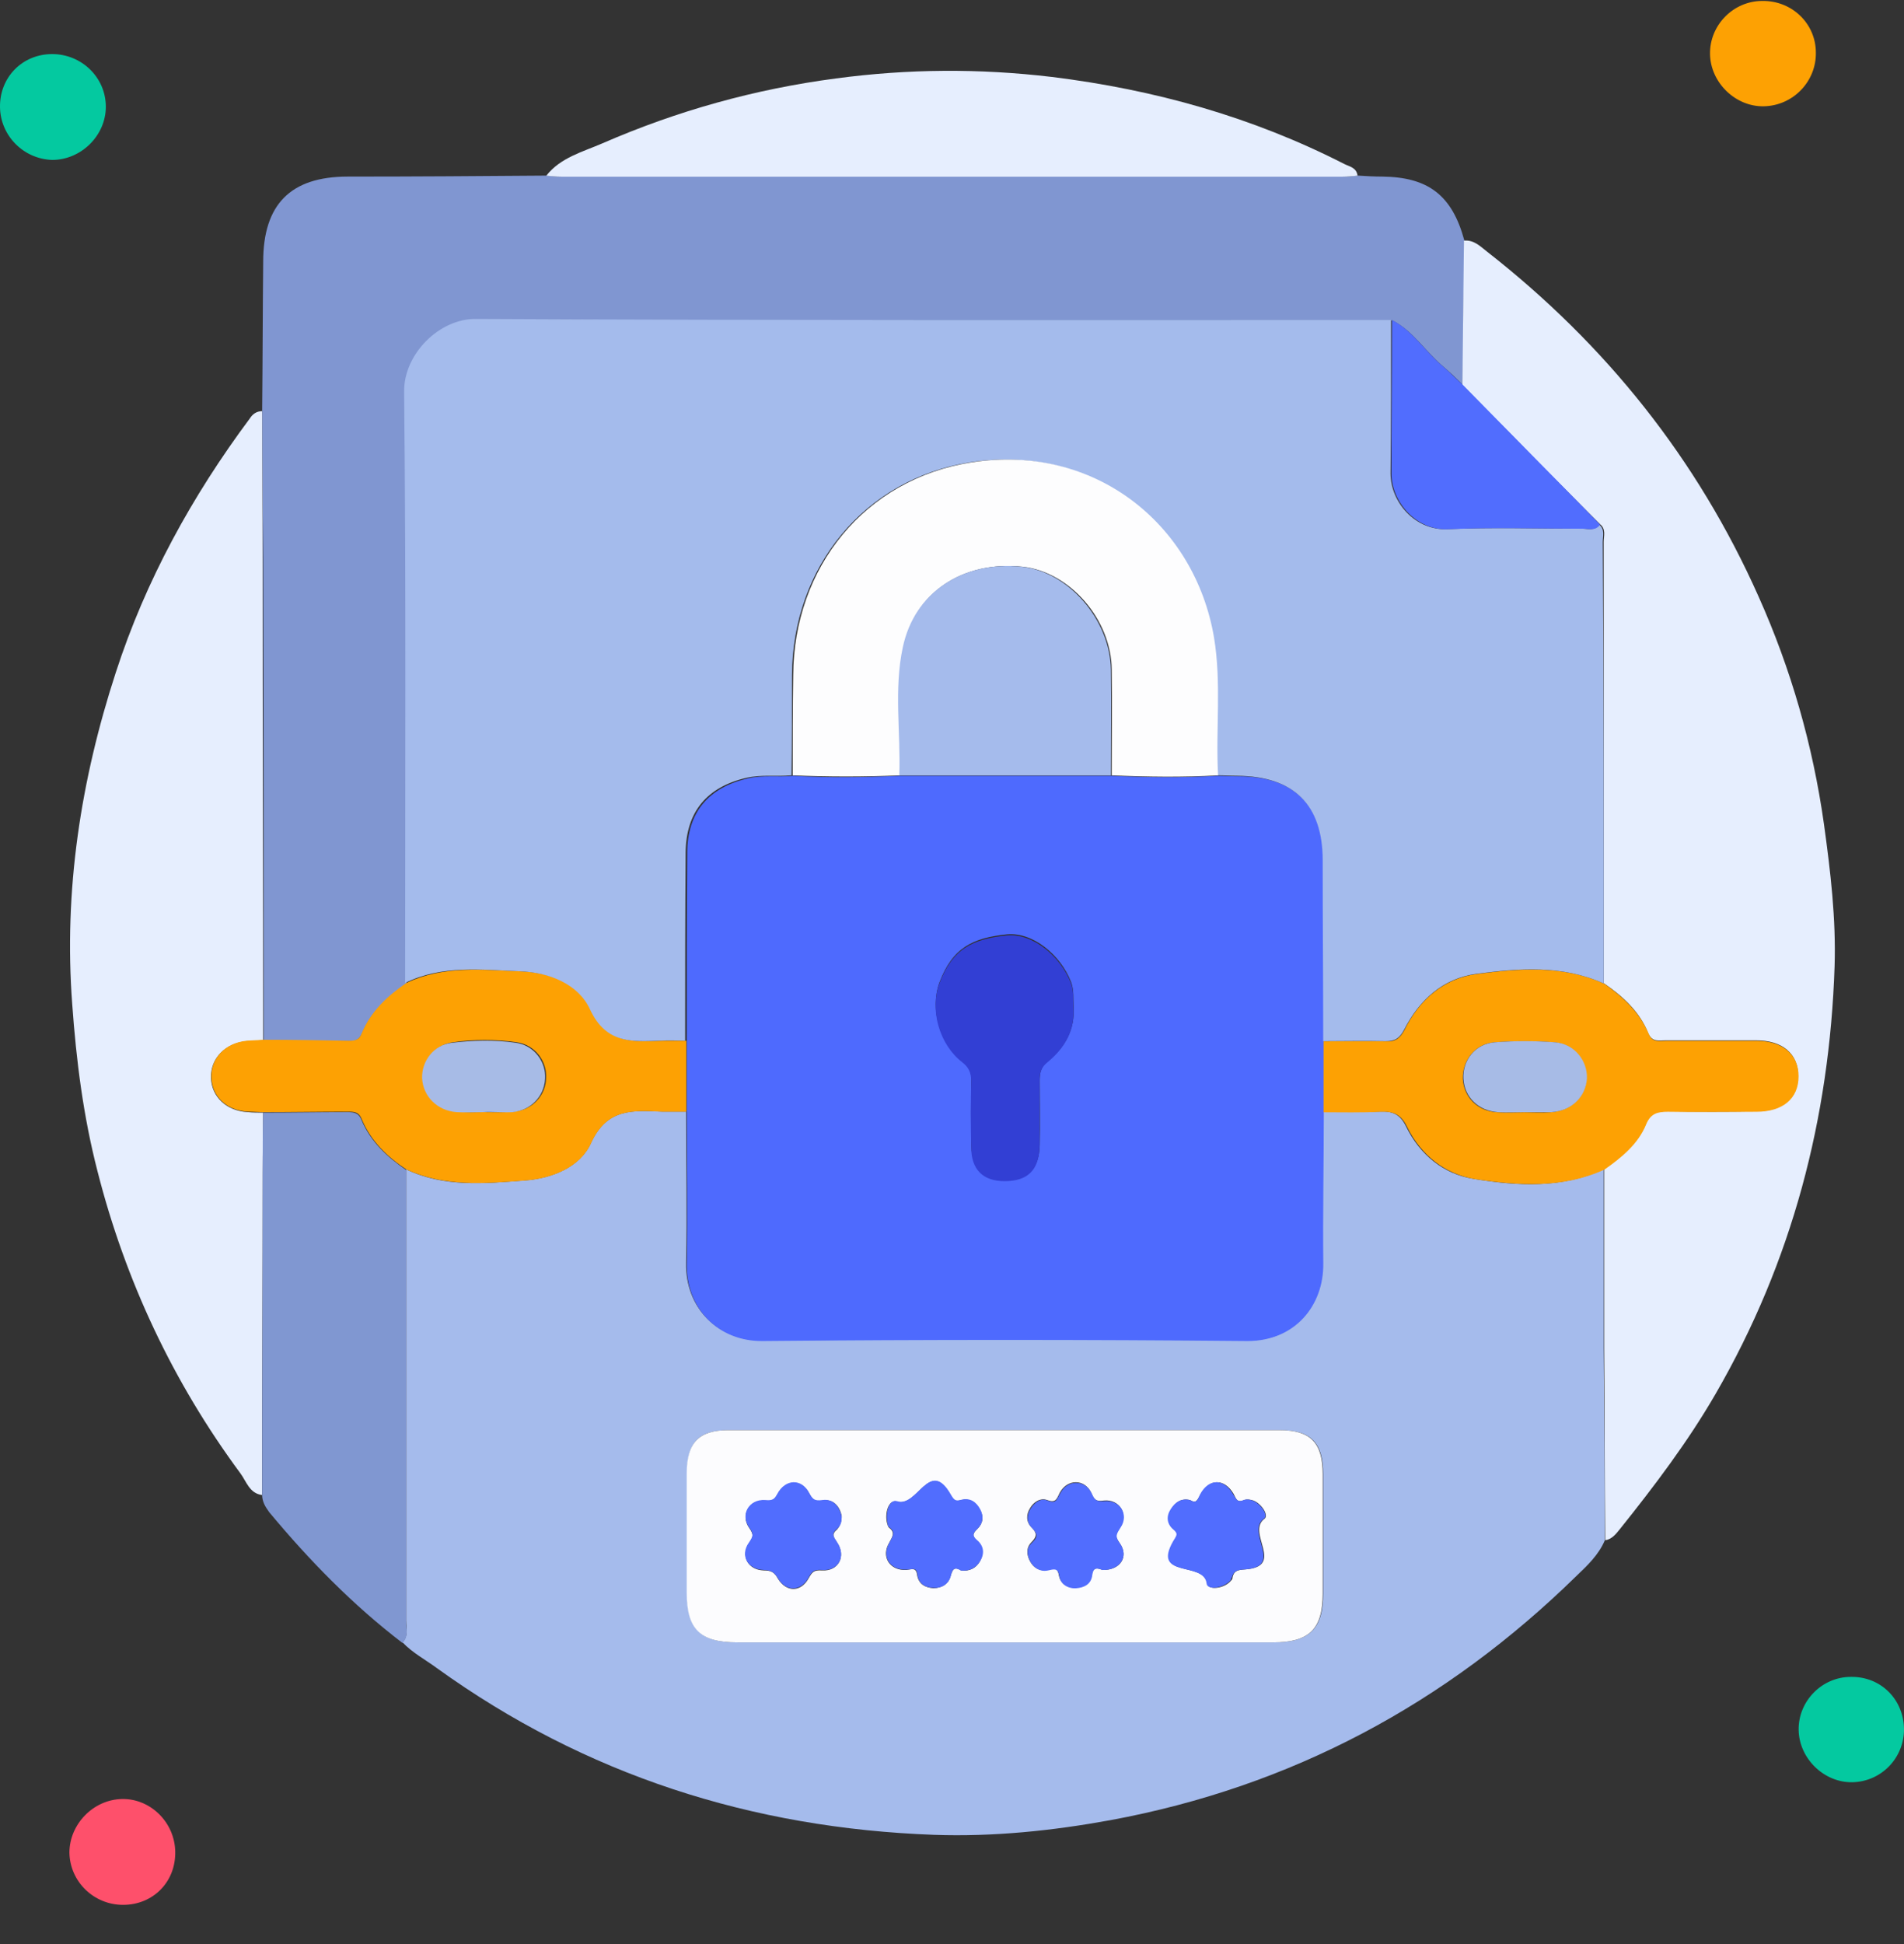
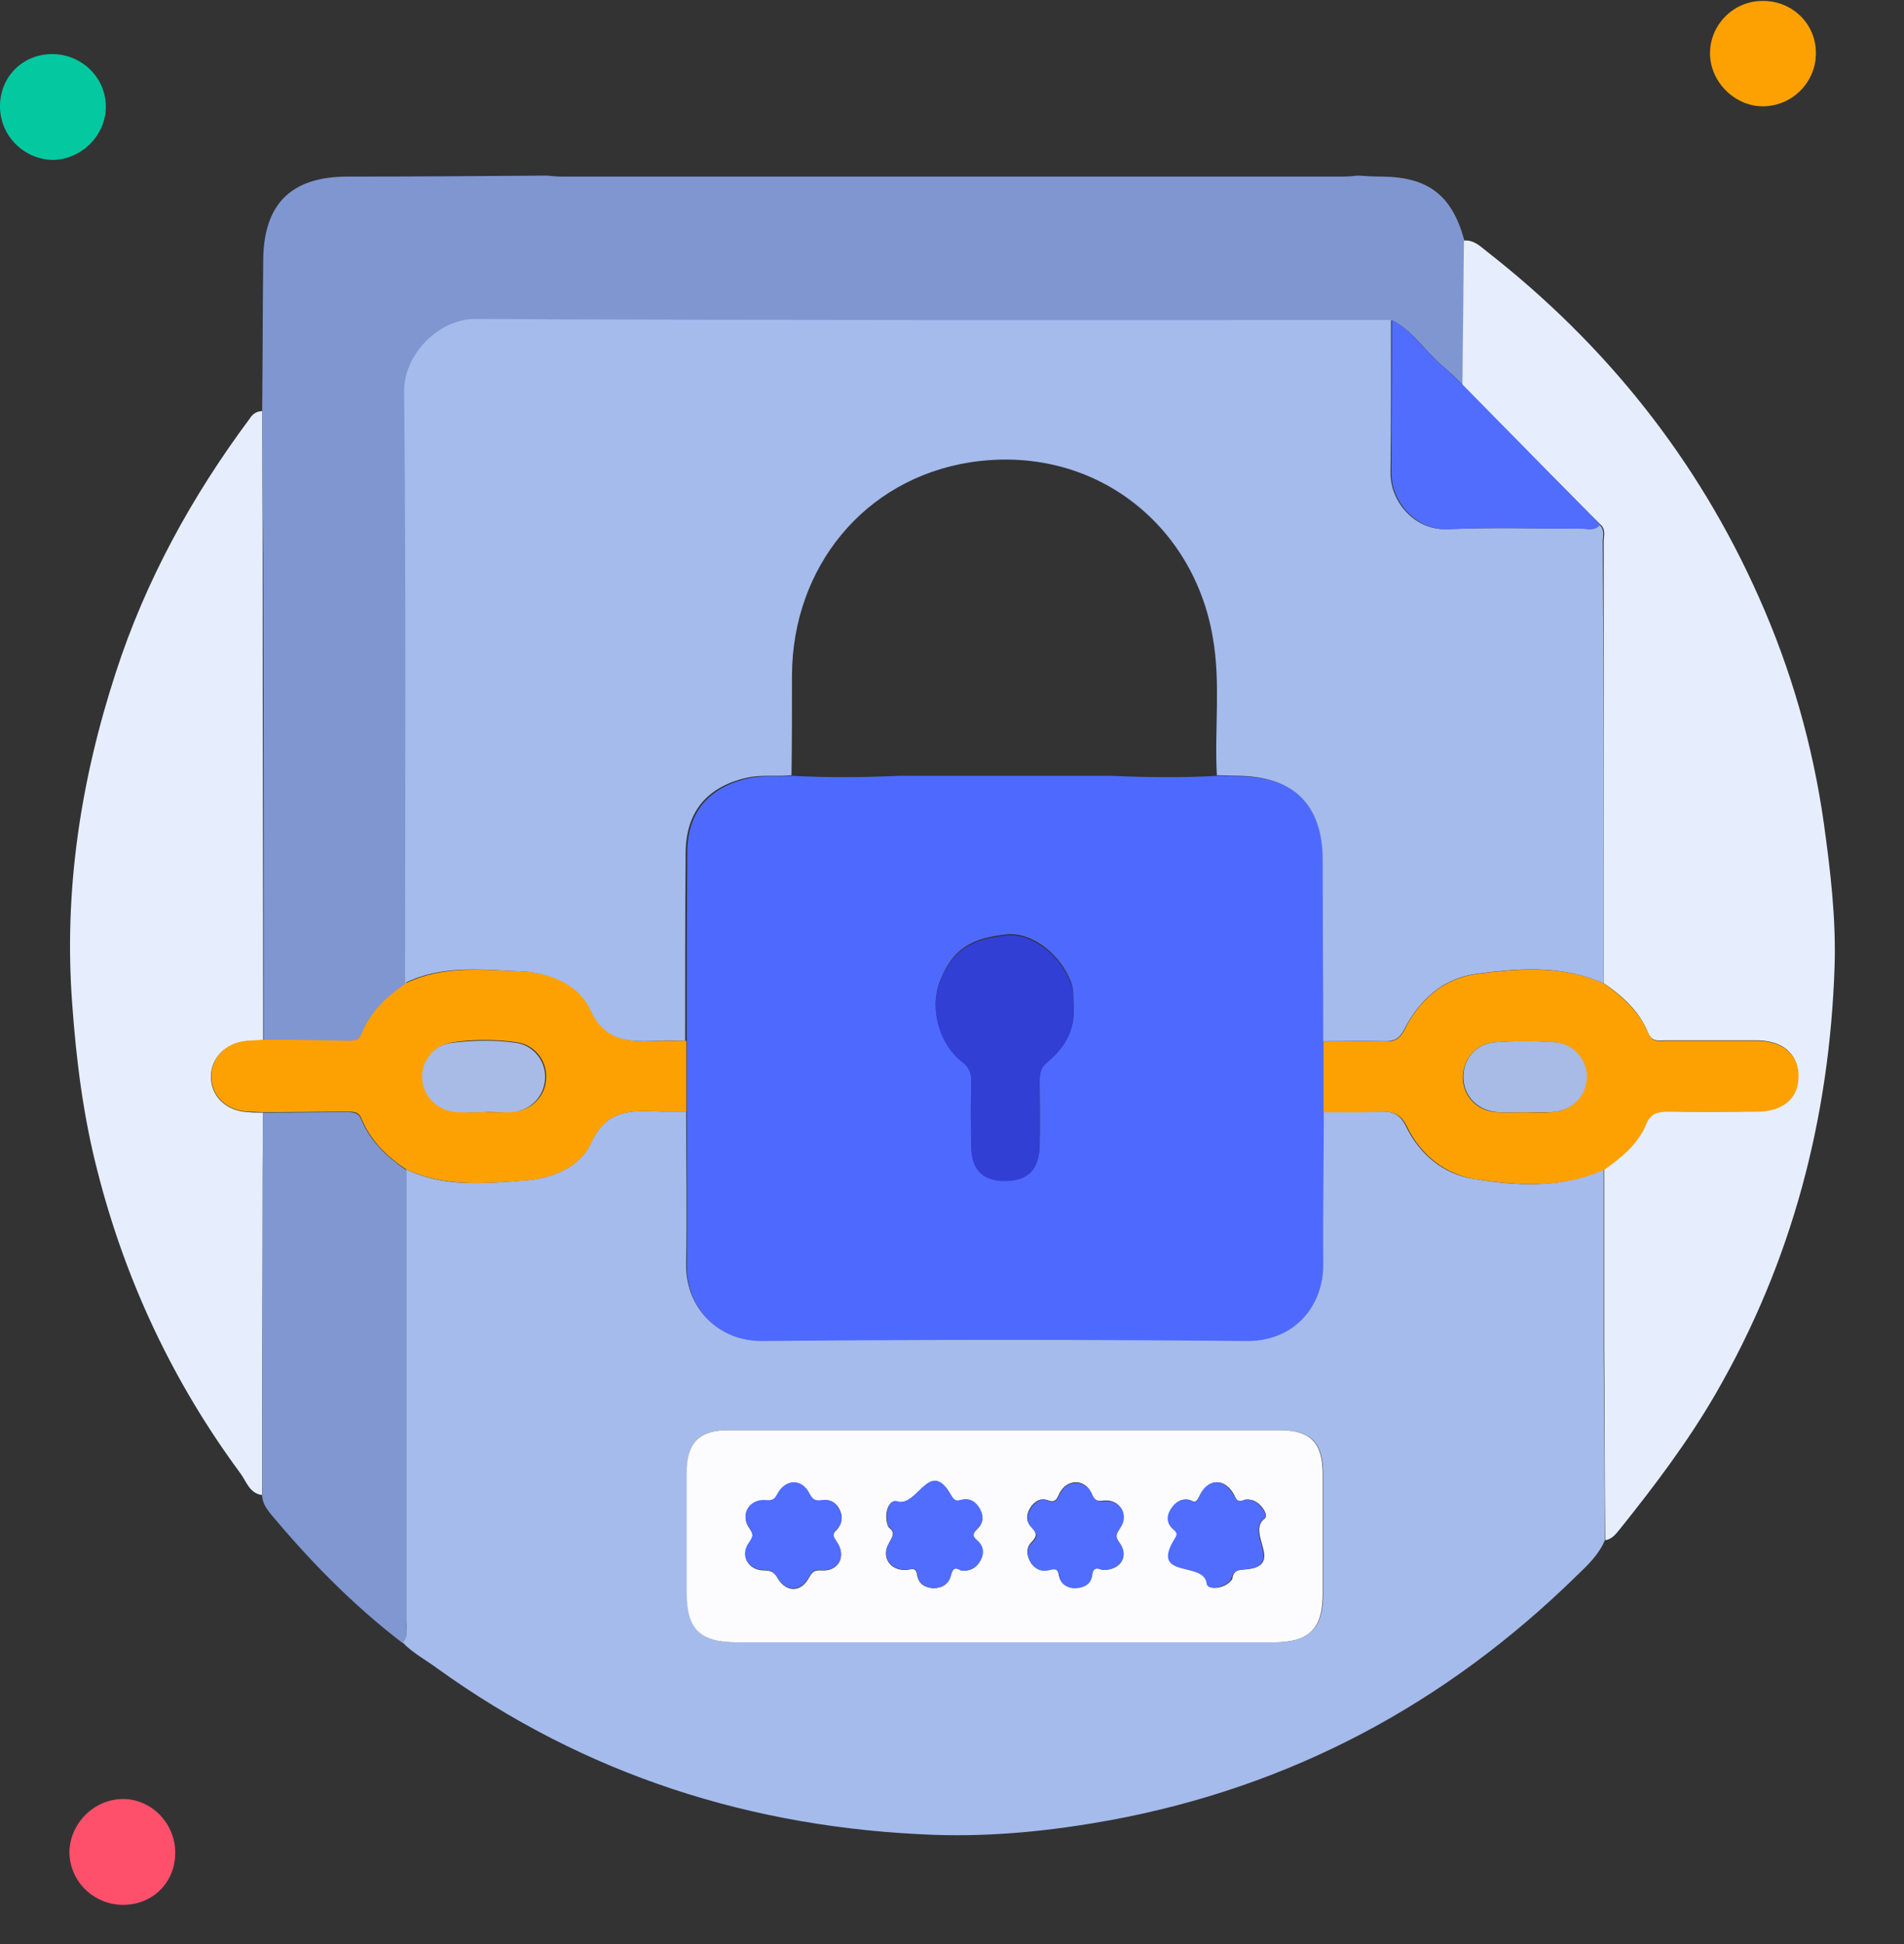
<svg xmlns="http://www.w3.org/2000/svg" width="48" height="49" viewBox="0 0 48 49" fill="none">
  <rect x="0" y="0" width="48" height="49" fill="#333333" stroke="none" />
  <g clip-path="url(#clip0_5585_31011)">
    <path d="M40.455 38.83C40.302 39.188 40.021 39.456 39.753 39.711C36.459 42.941 32.553 45.034 27.995 45.877C26.527 46.145 25.046 46.298 23.553 46.247C18.957 46.081 14.757 44.741 11.017 42.047C10.723 41.83 10.404 41.664 10.148 41.396C10.302 41.23 10.238 41.039 10.238 40.847C10.238 37.056 10.238 33.264 10.238 29.473C11.195 29.932 12.216 29.83 13.225 29.753C13.927 29.702 14.629 29.409 14.897 28.809C15.306 27.915 15.97 27.992 16.685 28.017C16.889 28.017 17.093 28.017 17.297 28.017C17.297 29.294 17.323 30.558 17.297 31.834C17.272 32.958 18.089 33.788 19.212 33.788C23.285 33.749 27.357 33.749 31.429 33.788C32.655 33.8 33.357 32.881 33.344 31.834C33.331 30.558 33.344 29.294 33.357 28.017C33.829 28.017 34.314 28.03 34.787 28.017C35.106 28.005 35.297 28.081 35.451 28.4C35.795 29.102 36.395 29.6 37.161 29.715C38.259 29.894 39.37 29.958 40.429 29.473C40.429 30.966 40.429 32.46 40.429 33.966C40.442 35.587 40.455 37.209 40.455 38.83ZM25.327 41.396C27.587 41.396 29.846 41.396 32.106 41.396C33.012 41.396 33.357 41.051 33.357 40.17C33.357 39.162 33.357 38.166 33.357 37.158C33.357 36.366 33.051 36.047 32.272 36.047C27.638 36.047 23.004 36.047 18.37 36.047C17.616 36.047 17.323 36.353 17.323 37.132C17.323 38.141 17.323 39.136 17.323 40.145C17.323 41.064 17.655 41.396 18.599 41.396C20.834 41.396 23.08 41.396 25.327 41.396Z" fill="#A5BBEC" />
    <path d="M6.609 10.362C6.622 9.111 6.622 7.847 6.635 6.596C6.635 5.153 7.324 4.451 8.767 4.451C10.439 4.451 12.111 4.439 13.784 4.426C13.912 4.439 14.039 4.451 14.167 4.451C20.729 4.451 27.29 4.451 33.852 4.451C33.98 4.451 34.107 4.439 34.235 4.426C34.439 4.439 34.643 4.451 34.848 4.451C36.009 4.464 36.609 4.924 36.916 6.06C36.903 7.273 36.89 8.485 36.877 9.698C36.712 9.532 36.533 9.366 36.354 9.213C35.92 8.843 35.626 8.345 35.103 8.077C27.418 8.077 19.72 8.09 12.035 8.051C11.116 8.051 10.209 8.932 10.222 9.89C10.26 14.856 10.248 19.822 10.248 24.788C9.775 25.119 9.354 25.502 9.124 26.051C9.048 26.217 8.946 26.243 8.792 26.243C8.077 26.23 7.363 26.23 6.648 26.217C6.648 22.171 6.648 18.136 6.635 14.09C6.622 12.838 6.609 11.6 6.609 10.362Z" fill="#8096D1" />
    <path d="M36.867 9.703C36.88 8.49 36.893 7.278 36.906 6.065C37.161 6.039 37.327 6.218 37.493 6.346C40.48 8.682 42.791 11.567 44.335 15.039C45.152 16.865 45.701 18.78 45.982 20.771C46.148 21.971 46.288 23.159 46.25 24.359C46.123 28.188 45.178 31.801 43.25 35.133C42.548 36.346 41.706 37.456 40.837 38.542C40.735 38.669 40.633 38.797 40.467 38.822C40.454 37.201 40.454 35.58 40.442 33.959C40.442 32.465 40.442 30.971 40.442 29.465C40.876 29.159 41.284 28.827 41.489 28.329C41.603 28.048 41.782 28.01 42.037 28.01C42.778 28.022 43.531 28.022 44.271 28.01C44.935 28.01 45.331 27.678 45.331 27.116C45.331 26.554 44.935 26.222 44.271 26.222C43.505 26.222 42.752 26.222 41.986 26.222C41.82 26.222 41.654 26.273 41.552 26.044C41.335 25.495 40.914 25.112 40.429 24.78C40.429 21.078 40.429 17.376 40.429 13.661C40.429 13.508 40.493 13.342 40.34 13.214C40.212 13.086 40.097 12.971 39.969 12.844C38.935 11.81 37.901 10.75 36.867 9.703Z" fill="#E6EEFE" />
    <path d="M6.608 10.363C6.608 11.602 6.621 12.84 6.621 14.091C6.621 18.138 6.634 22.172 6.634 26.219C6.493 26.231 6.353 26.231 6.212 26.244C5.676 26.295 5.306 26.678 5.319 27.163C5.332 27.648 5.714 28.006 6.251 28.031C6.378 28.044 6.506 28.044 6.634 28.044C6.634 28.542 6.621 29.027 6.621 29.525C6.621 32.244 6.608 34.963 6.608 37.682C6.289 37.644 6.212 37.338 6.059 37.133C4.361 34.836 3.161 32.282 2.459 29.525C2.102 28.146 1.923 26.742 1.821 25.312C1.604 22.44 2.038 19.657 2.919 16.951C3.672 14.627 4.846 12.495 6.302 10.542C6.366 10.44 6.468 10.363 6.608 10.363Z" fill="#E6EEFE" />
    <path d="M6.609 37.682C6.609 34.963 6.622 32.244 6.622 29.525C6.622 29.027 6.622 28.542 6.635 28.044C7.337 28.044 8.026 28.031 8.729 28.031C8.894 28.031 9.035 28.031 9.111 28.223C9.341 28.772 9.75 29.155 10.235 29.487C10.235 33.278 10.235 37.069 10.235 40.861C10.235 41.04 10.312 41.244 10.146 41.41C8.894 40.453 7.797 39.329 6.788 38.116C6.686 37.976 6.609 37.848 6.609 37.682Z" fill="#8097D1" />
-     <path d="M34.224 4.428C34.097 4.441 33.969 4.454 33.842 4.454C27.28 4.454 20.718 4.454 14.156 4.454C14.029 4.454 13.901 4.441 13.773 4.428C14.131 3.969 14.693 3.828 15.191 3.611C17.067 2.794 19.033 2.245 21.076 1.977C22.888 1.735 24.688 1.722 26.514 1.939C29.105 2.258 31.569 2.947 33.893 4.135C34.02 4.198 34.199 4.224 34.224 4.428Z" fill="#E6EEFE" />
    <path d="M45.778 1.326C45.79 2.053 45.203 2.666 44.463 2.679C43.748 2.692 43.122 2.079 43.11 1.364C43.097 0.636 43.697 0.024 44.425 0.024C45.178 0.011 45.778 0.598 45.778 1.326Z" fill="#FDA103" />
-     <path d="M47.999 43.568C48.012 44.308 47.425 44.908 46.697 44.921C45.982 44.934 45.357 44.321 45.344 43.606C45.331 42.879 45.931 42.266 46.659 42.266C47.412 42.253 47.986 42.828 47.999 43.568Z" fill="#04C9A0" />
    <path d="M3.103 48.012C2.363 48.012 1.763 47.425 1.75 46.697C1.75 45.982 2.35 45.357 3.078 45.344C3.793 45.331 4.405 45.931 4.418 46.672C4.431 47.438 3.856 48.012 3.103 48.012Z" fill="#FE506B" />
    <path d="M0 2.704C-0.013 1.951 0.562 1.363 1.315 1.363C2.056 1.363 2.668 1.951 2.668 2.691C2.668 3.419 2.043 4.031 1.315 4.031C0.587 4.006 0.013 3.419 0 2.704Z" fill="#04C9A0" />
    <path d="M33.373 28.031C33.373 29.308 33.347 30.572 33.36 31.848C33.373 32.895 32.658 33.801 31.445 33.801C27.373 33.763 23.3 33.763 19.228 33.801C18.105 33.814 17.288 32.972 17.313 31.848C17.339 30.572 17.313 29.308 17.313 28.031C17.313 27.431 17.313 26.831 17.313 26.244C17.313 24.661 17.313 23.078 17.326 21.495C17.326 20.474 17.862 19.848 18.858 19.619C19.241 19.529 19.611 19.593 19.994 19.555C20.887 19.606 21.781 19.593 22.675 19.555C24.449 19.555 26.236 19.555 28.011 19.555C28.905 19.593 29.798 19.606 30.692 19.555C30.87 19.555 31.037 19.567 31.215 19.567C32.632 19.567 33.36 20.295 33.36 21.699C33.36 23.218 33.373 24.738 33.373 26.257C33.373 26.831 33.373 27.431 33.373 28.031ZM27.066 25.363C27.053 25.159 27.079 24.955 27.002 24.75C26.734 24.061 26.032 23.487 25.381 23.55C24.526 23.64 24.015 23.882 23.683 24.763C23.441 25.427 23.683 26.295 24.258 26.742C24.436 26.882 24.488 27.01 24.488 27.214C24.475 27.776 24.475 28.325 24.488 28.887C24.5 29.461 24.781 29.742 25.33 29.742C25.905 29.742 26.198 29.461 26.211 28.861C26.224 28.325 26.211 27.776 26.211 27.24C26.211 27.048 26.236 26.895 26.415 26.742C26.837 26.41 27.105 25.963 27.066 25.363Z" fill="#4E6AFE" />
    <path d="M25.329 41.396C23.083 41.396 20.836 41.396 18.589 41.396C17.644 41.396 17.312 41.064 17.312 40.145C17.312 39.136 17.312 38.141 17.312 37.132C17.312 36.366 17.619 36.047 18.359 36.047C22.993 36.047 27.627 36.047 32.261 36.047C33.04 36.047 33.346 36.366 33.346 37.157C33.346 38.166 33.346 39.162 33.346 40.17C33.346 41.064 33.002 41.396 32.096 41.396C29.849 41.396 27.589 41.396 25.329 41.396ZM21.219 38.204C21.168 37.974 21.015 37.77 20.734 37.821C20.542 37.847 20.491 37.809 20.402 37.643C20.21 37.272 19.802 37.285 19.598 37.668C19.508 37.821 19.457 37.834 19.291 37.821C18.883 37.796 18.653 38.192 18.895 38.523C19.01 38.689 18.985 38.753 18.883 38.894C18.666 39.226 18.857 39.57 19.253 39.583C19.432 39.583 19.521 39.621 19.61 39.787C19.827 40.145 20.198 40.132 20.389 39.775C20.479 39.621 20.517 39.57 20.721 39.583C21.142 39.609 21.334 39.226 21.104 38.881C21.015 38.74 20.951 38.677 21.104 38.549C21.181 38.46 21.219 38.345 21.219 38.204ZM30.002 37.809C29.785 37.758 29.632 37.86 29.529 38.038C29.415 38.23 29.427 38.409 29.593 38.549C29.734 38.664 29.657 38.715 29.593 38.843C29.044 39.8 30.372 39.34 30.436 39.915C30.449 40.081 30.857 40.055 31.036 39.838C31.061 39.813 31.074 39.787 31.074 39.749C31.113 39.583 31.215 39.57 31.393 39.557C32.415 39.481 31.406 38.626 31.878 38.281C31.993 38.192 31.802 37.898 31.598 37.821C31.534 37.796 31.432 37.783 31.368 37.809C31.189 37.885 31.164 37.783 31.1 37.655C30.87 37.26 30.487 37.26 30.27 37.668C30.181 37.796 30.168 37.911 30.002 37.809ZM24.232 39.583C24.436 39.609 24.602 39.532 24.704 39.353C24.806 39.162 24.781 38.97 24.627 38.83C24.487 38.702 24.538 38.638 24.64 38.536C24.781 38.396 24.806 38.23 24.704 38.051C24.602 37.872 24.449 37.758 24.232 37.809C24.091 37.847 24.053 37.834 23.964 37.681C23.427 36.736 23.134 38.013 22.61 37.847C22.406 37.783 22.291 38.141 22.368 38.409C22.381 38.434 22.381 38.472 22.406 38.498C22.572 38.626 22.508 38.715 22.419 38.881C22.202 39.238 22.432 39.596 22.853 39.57C22.981 39.557 23.096 39.494 23.121 39.698C23.159 39.928 23.325 40.017 23.529 40.03C23.734 40.03 23.913 39.928 23.964 39.724C24.015 39.545 24.066 39.481 24.232 39.583ZM27.793 39.57C28.24 39.583 28.47 39.238 28.227 38.894C28.087 38.702 28.138 38.651 28.24 38.485C28.457 38.153 28.215 37.783 27.832 37.821C27.627 37.847 27.589 37.809 27.512 37.63C27.346 37.272 26.913 37.272 26.721 37.617C26.644 37.758 26.632 37.898 26.402 37.809C26.223 37.745 26.057 37.86 25.968 38.013C25.866 38.179 25.866 38.358 26.006 38.498C26.146 38.638 26.146 38.728 26.006 38.868C25.866 39.009 25.878 39.187 25.968 39.353C26.057 39.519 26.21 39.609 26.402 39.57C26.542 39.545 26.657 39.468 26.695 39.711C26.734 39.915 26.913 40.03 27.117 40.017C27.321 40.004 27.5 39.915 27.525 39.685C27.564 39.494 27.666 39.519 27.793 39.57Z" fill="#FCFCFE" />
    <path d="M17.303 26.232C17.303 26.832 17.303 27.432 17.303 28.02C17.099 28.02 16.894 28.02 16.69 28.02C15.975 27.994 15.311 27.917 14.903 28.811C14.635 29.411 13.933 29.705 13.231 29.756C12.222 29.832 11.201 29.922 10.243 29.475C9.758 29.156 9.35 28.76 9.12 28.211C9.043 28.007 8.903 28.02 8.737 28.02C8.035 28.02 7.345 28.032 6.643 28.032C6.516 28.032 6.388 28.02 6.26 28.02C5.711 27.994 5.341 27.637 5.328 27.151C5.316 26.666 5.686 26.283 6.222 26.232C6.362 26.22 6.503 26.22 6.643 26.207C7.358 26.207 8.073 26.22 8.788 26.232C8.941 26.232 9.056 26.22 9.12 26.041C9.35 25.492 9.758 25.109 10.243 24.777C11.175 24.33 12.158 24.445 13.141 24.483C13.882 24.509 14.609 24.802 14.903 25.441C15.311 26.322 15.975 26.258 16.69 26.232C16.894 26.232 17.099 26.232 17.303 26.232ZM12.184 28.032C12.184 28.02 12.184 28.02 12.184 28.032C12.439 28.032 12.694 28.045 12.95 28.02C13.409 27.981 13.754 27.624 13.767 27.177C13.792 26.743 13.486 26.334 13.026 26.27C12.49 26.194 11.941 26.194 11.418 26.27C10.958 26.334 10.639 26.743 10.665 27.164C10.69 27.624 11.035 27.981 11.533 28.02C11.75 28.045 11.967 28.032 12.184 28.032Z" fill="#FDA103" />
    <path d="M33.367 28.035C33.367 27.435 33.367 26.835 33.367 26.248C33.891 26.248 34.414 26.235 34.937 26.248C35.18 26.26 35.295 26.171 35.41 25.954C35.78 25.201 36.393 24.665 37.222 24.55C38.295 24.409 39.406 24.32 40.44 24.792C40.912 25.124 41.333 25.507 41.563 26.056C41.652 26.286 41.831 26.235 41.997 26.235C42.763 26.235 43.516 26.235 44.282 26.235C44.946 26.235 45.342 26.579 45.342 27.128C45.342 27.69 44.946 28.022 44.282 28.022C43.542 28.022 42.788 28.035 42.048 28.022C41.793 28.022 41.614 28.06 41.499 28.341C41.295 28.839 40.886 29.171 40.452 29.477C39.393 29.962 38.282 29.886 37.184 29.72C36.418 29.592 35.818 29.107 35.474 28.405C35.32 28.086 35.129 28.009 34.81 28.022C34.312 28.048 33.84 28.035 33.367 28.035ZM38.422 28.035C38.639 28.035 38.869 28.048 39.086 28.035C39.597 28.009 39.98 27.639 39.993 27.18C40.005 26.733 39.674 26.311 39.188 26.273C38.691 26.235 38.167 26.235 37.669 26.273C37.184 26.311 36.865 26.733 36.878 27.192C36.903 27.652 37.248 28.009 37.746 28.035C37.989 28.048 38.206 28.035 38.422 28.035Z" fill="#FDA103" />
    <path d="M40.43 24.788C39.383 24.316 38.285 24.405 37.213 24.546C36.383 24.66 35.783 25.197 35.4 25.95C35.285 26.167 35.171 26.244 34.928 26.244C34.405 26.231 33.881 26.244 33.358 26.244C33.358 24.724 33.345 23.205 33.345 21.686C33.345 20.282 32.617 19.567 31.2 19.554C31.022 19.554 30.856 19.541 30.677 19.541C30.613 18.38 30.779 17.218 30.575 16.069C30.09 13.197 27.549 11.18 24.46 11.652C21.779 12.073 19.979 14.307 19.966 17.014C19.966 17.856 19.966 18.699 19.954 19.541C19.571 19.58 19.2 19.516 18.817 19.605C17.822 19.835 17.298 20.46 17.285 21.482C17.273 23.065 17.273 24.648 17.273 26.231C17.069 26.231 16.864 26.218 16.66 26.231C15.945 26.256 15.281 26.32 14.873 25.439C14.579 24.801 13.839 24.507 13.111 24.482C12.141 24.444 11.145 24.316 10.213 24.775C10.213 19.809 10.239 14.844 10.188 9.877C10.175 8.92 11.081 8.026 12 8.039C19.686 8.078 27.383 8.065 35.069 8.065C35.069 9.354 35.069 10.643 35.056 11.933C35.056 12.648 35.669 13.375 36.486 13.337C37.609 13.286 38.745 13.324 39.881 13.324C40.034 13.324 40.2 13.388 40.315 13.222C40.468 13.35 40.405 13.516 40.405 13.669C40.43 17.371 40.43 21.086 40.43 24.788Z" fill="#A4BBEC" />
    <path d="M40.338 13.224C40.223 13.39 40.044 13.326 39.904 13.326C38.767 13.326 37.644 13.288 36.508 13.339C35.704 13.377 35.078 12.649 35.078 11.934C35.078 10.645 35.091 9.356 35.091 8.066C35.614 8.334 35.921 8.845 36.342 9.203C36.521 9.356 36.687 9.522 36.865 9.688C37.899 10.735 38.933 11.794 39.968 12.841C40.095 12.981 40.223 13.096 40.338 13.224Z" fill="#516DFE" />
-     <path d="M19.984 19.543C19.984 18.701 19.984 17.858 19.997 17.015C20.01 14.309 21.797 12.075 24.491 11.654C27.58 11.169 30.12 13.198 30.606 16.071C30.797 17.22 30.644 18.394 30.708 19.543C29.814 19.594 28.921 19.581 28.027 19.543C28.027 18.649 28.04 17.769 28.027 16.875C28.014 15.611 26.967 14.411 25.78 14.284C24.287 14.13 23.061 14.922 22.78 16.313C22.55 17.373 22.729 18.471 22.691 19.543C21.784 19.581 20.878 19.581 19.984 19.543Z" fill="#FDFDFE" />
-     <path d="M22.671 19.544C22.709 18.472 22.531 17.374 22.76 16.314C23.054 14.923 24.279 14.131 25.76 14.284C26.935 14.412 27.982 15.612 28.007 16.876C28.02 17.77 28.007 18.65 28.007 19.544C26.22 19.544 24.445 19.544 22.671 19.544Z" fill="#A5BBEC" />
    <path d="M27.062 25.366C27.113 25.953 26.845 26.413 26.411 26.771C26.233 26.911 26.207 27.064 26.207 27.268C26.207 27.805 26.207 28.354 26.207 28.89C26.194 29.49 25.913 29.771 25.326 29.771C24.777 29.771 24.484 29.477 24.484 28.915C24.471 28.354 24.471 27.805 24.484 27.243C24.484 27.039 24.42 26.898 24.254 26.771C23.679 26.324 23.437 25.456 23.679 24.792C24.011 23.911 24.522 23.668 25.377 23.579C26.028 23.515 26.73 24.09 26.999 24.779C27.075 24.958 27.05 25.162 27.062 25.366Z" fill="#323FD4" />
    <path d="M21.216 38.204C21.229 38.357 21.191 38.459 21.101 38.536C20.948 38.663 21.012 38.727 21.101 38.867C21.344 39.225 21.139 39.608 20.718 39.57C20.514 39.557 20.476 39.608 20.386 39.761C20.195 40.119 19.812 40.131 19.608 39.774C19.505 39.608 19.429 39.582 19.25 39.57C18.842 39.557 18.65 39.2 18.88 38.88C18.982 38.727 19.008 38.676 18.893 38.51C18.65 38.178 18.88 37.782 19.288 37.808C19.454 37.821 19.518 37.808 19.595 37.655C19.799 37.272 20.207 37.259 20.399 37.629C20.488 37.795 20.539 37.834 20.731 37.808C20.999 37.77 21.152 37.961 21.216 38.204Z" fill="#516DFE" />
    <path d="M29.998 37.808C30.177 37.91 30.189 37.795 30.253 37.667C30.47 37.259 30.853 37.259 31.083 37.655C31.16 37.77 31.185 37.884 31.351 37.808C31.415 37.782 31.517 37.795 31.581 37.821C31.798 37.91 31.989 38.203 31.862 38.28C31.39 38.625 32.398 39.493 31.377 39.557C31.211 39.569 31.109 39.582 31.058 39.748C31.045 39.774 31.032 39.812 31.019 39.838C30.828 40.042 30.432 40.08 30.419 39.914C30.355 39.34 29.028 39.799 29.577 38.842C29.653 38.714 29.717 38.663 29.577 38.548C29.411 38.408 29.398 38.216 29.513 38.038C29.628 37.859 29.781 37.757 29.998 37.808Z" fill="#516DFE" />
    <path d="M24.227 39.587C24.061 39.485 24.01 39.548 23.972 39.715C23.921 39.919 23.755 40.034 23.538 40.021C23.333 40.021 23.155 39.919 23.129 39.689C23.104 39.485 23.001 39.561 22.861 39.561C22.44 39.587 22.21 39.242 22.427 38.872C22.516 38.706 22.58 38.617 22.414 38.489C22.389 38.476 22.376 38.438 22.376 38.4C22.312 38.132 22.414 37.774 22.618 37.838C23.129 38.004 23.435 36.727 23.972 37.672C24.061 37.825 24.099 37.838 24.24 37.8C24.457 37.748 24.61 37.851 24.712 38.042C24.801 38.208 24.789 38.387 24.648 38.527C24.546 38.629 24.482 38.693 24.635 38.821C24.801 38.961 24.827 39.153 24.712 39.344C24.597 39.536 24.431 39.6 24.227 39.587Z" fill="#516DFE" />
    <path d="M27.791 39.572C27.664 39.521 27.562 39.496 27.536 39.7C27.511 39.93 27.332 40.019 27.128 40.032C26.923 40.045 26.732 39.93 26.706 39.726C26.668 39.496 26.553 39.56 26.413 39.585C26.221 39.623 26.068 39.521 25.979 39.368C25.889 39.202 25.864 39.023 26.017 38.883C26.17 38.743 26.157 38.653 26.017 38.513C25.877 38.372 25.877 38.194 25.979 38.028C26.081 37.862 26.247 37.747 26.413 37.823C26.642 37.913 26.642 37.772 26.732 37.632C26.91 37.287 27.357 37.287 27.523 37.645C27.6 37.823 27.651 37.849 27.843 37.836C28.238 37.798 28.468 38.181 28.251 38.5C28.149 38.666 28.098 38.717 28.238 38.908C28.468 39.24 28.225 39.585 27.791 39.572Z" fill="#516DFE" />
    <path d="M12.173 28.032C11.956 28.032 11.726 28.045 11.509 28.032C11.024 27.994 10.666 27.636 10.641 27.177C10.628 26.743 10.935 26.334 11.394 26.283C11.93 26.219 12.479 26.207 13.003 26.283C13.462 26.347 13.769 26.756 13.743 27.19C13.718 27.636 13.386 27.981 12.926 28.032C12.684 28.045 12.428 28.019 12.173 28.032C12.173 28.019 12.173 28.019 12.173 28.032Z" fill="#A7BBE6" />
    <path d="M38.424 28.033C38.207 28.033 37.977 28.045 37.76 28.033C37.262 27.994 36.918 27.65 36.892 27.19C36.867 26.73 37.186 26.309 37.684 26.271C38.181 26.233 38.705 26.233 39.203 26.271C39.688 26.309 40.02 26.73 40.007 27.177C39.981 27.65 39.611 28.007 39.101 28.033C38.871 28.033 38.654 28.033 38.424 28.033Z" fill="#A7BBE6" />
  </g>
  <defs>
    <clipPath id="clip0_5585_31011">
      <rect width="48" height="47.987" fill="white" transform="translate(0 0.023)" />
    </clipPath>
  </defs>
</svg>